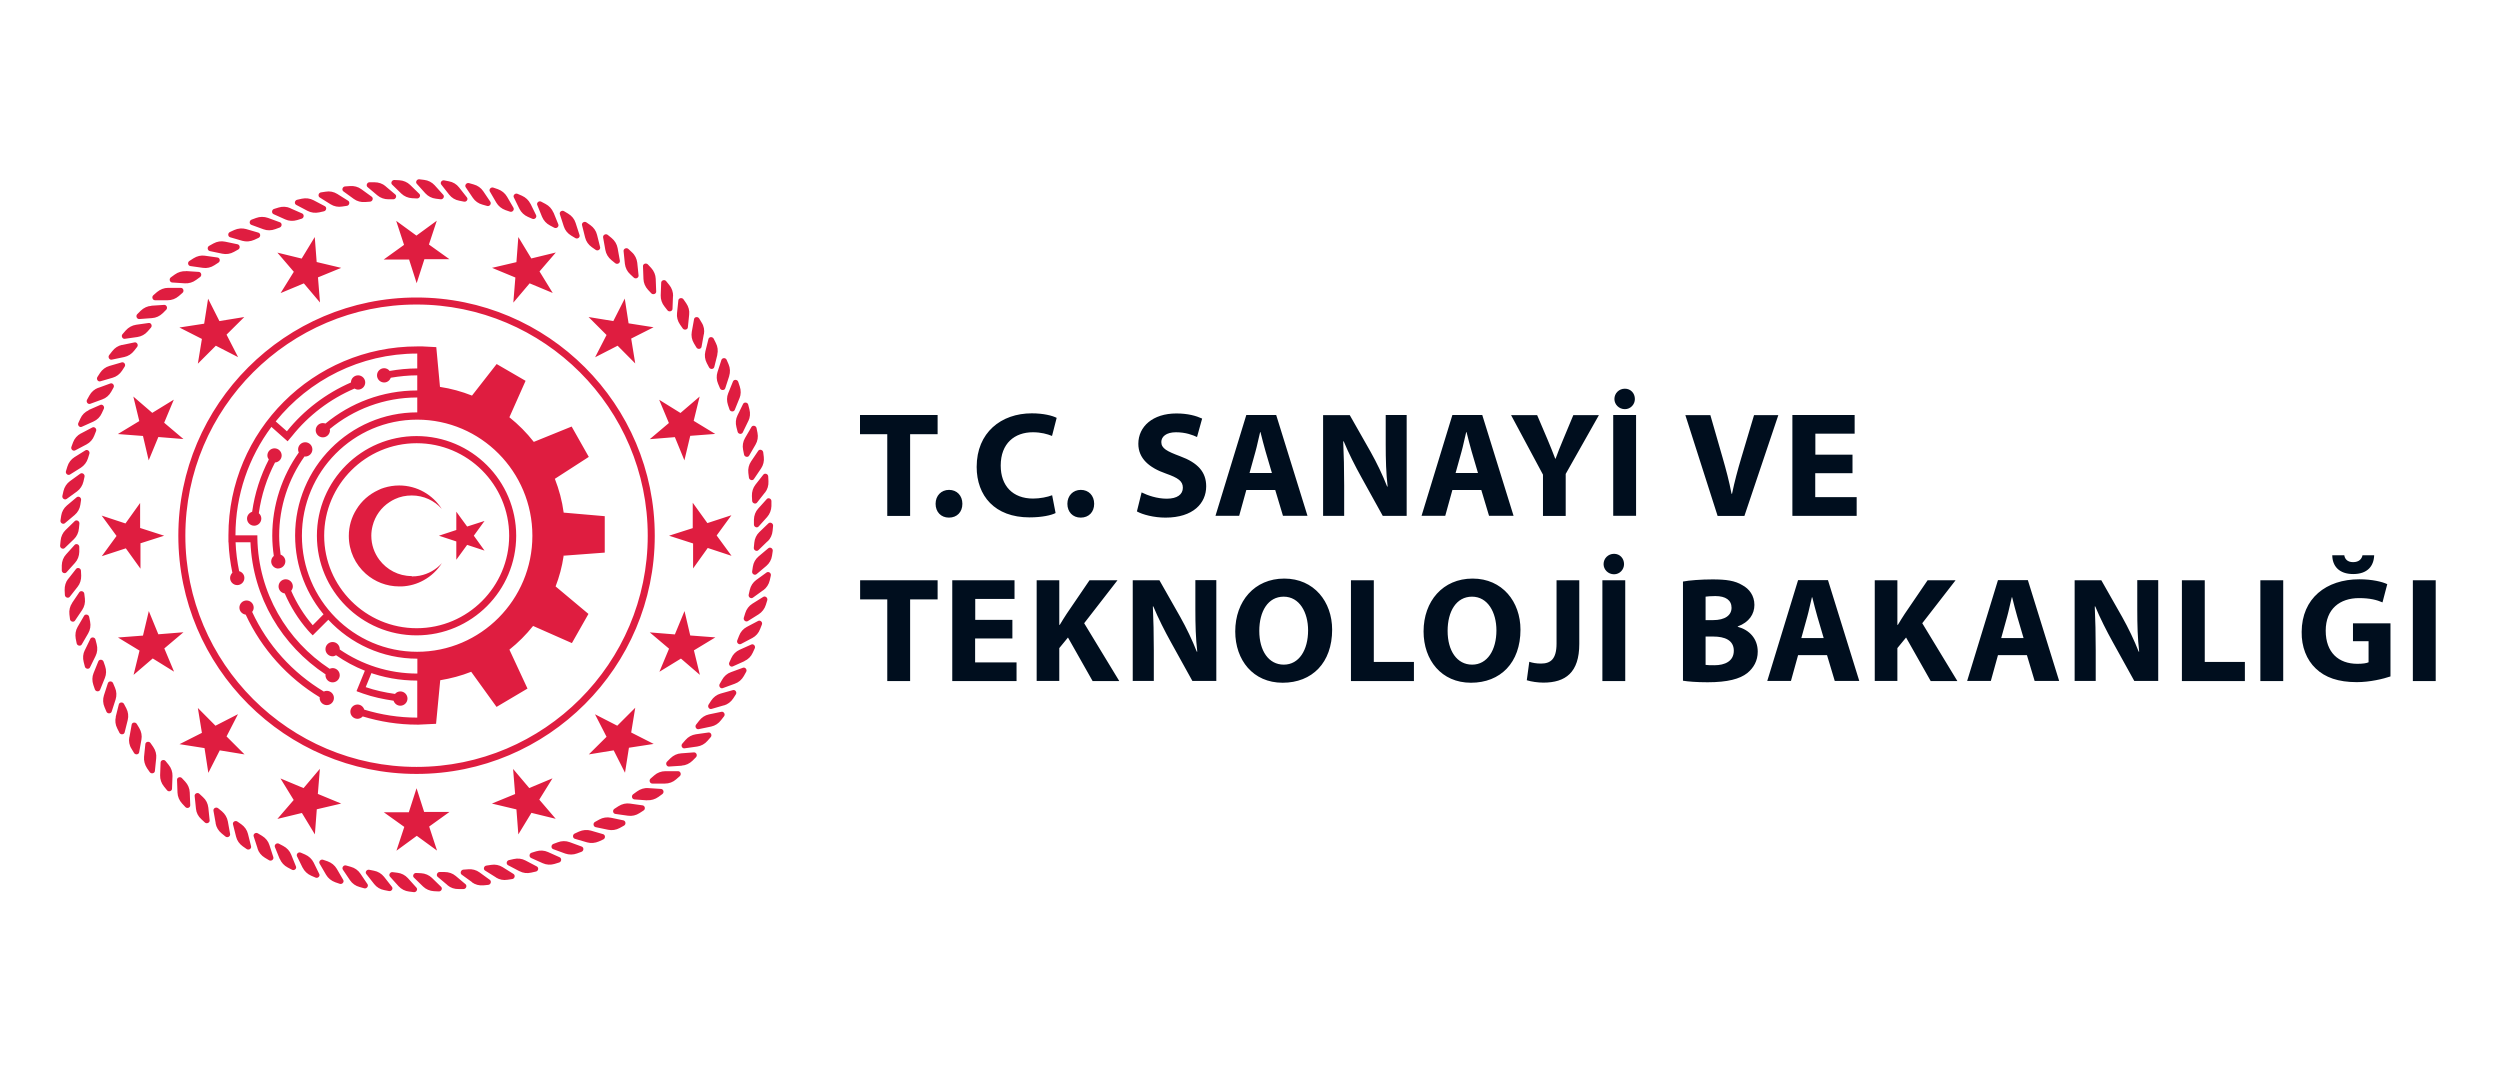
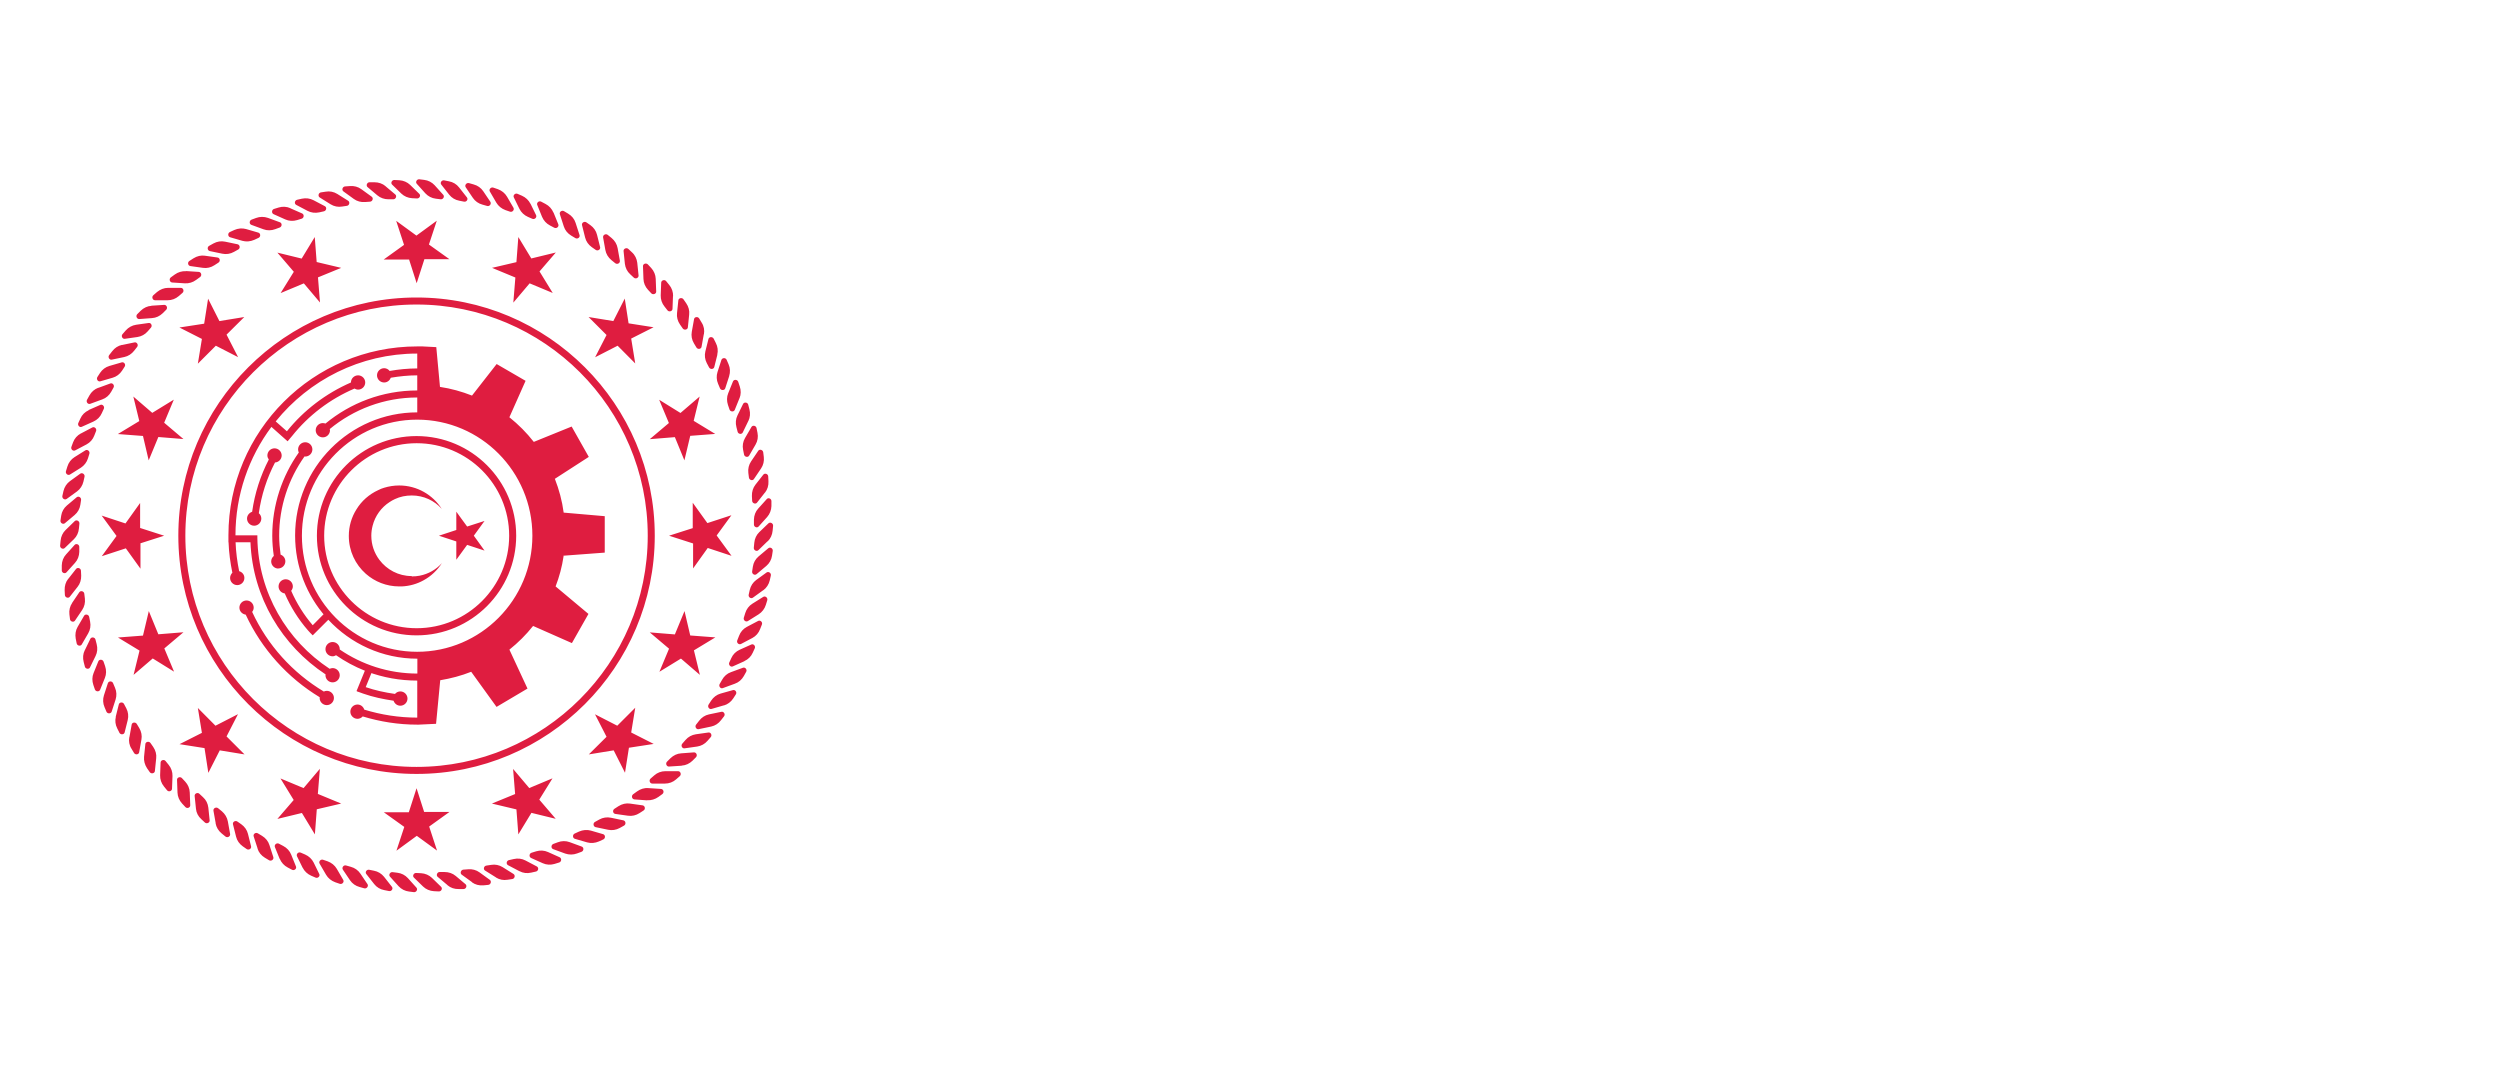
<svg xmlns="http://www.w3.org/2000/svg" id="Layer_1" data-name="Layer 1" viewBox="0 0 210 90">
  <defs>
    <style> .cls-1 { fill: #000e1e; } .cls-2 { fill: #df1d40; } </style>
  </defs>
-   <path class="cls-1" d="M74.52,36.47h-2.28v-1.61h6.52v1.61h-2.31v6.87h-1.92v-6.87ZM78.59,42.32c0-.68.47-1.17,1.13-1.17s1.12.48,1.12,1.17-.45,1.16-1.13,1.16-1.12-.49-1.12-1.16ZM88.66,43.1c-.35.18-1.14.36-2.18.36-2.93,0-4.44-1.82-4.44-4.24,0-2.89,2.06-4.5,4.63-4.5.99,0,1.75.2,2.09.38l-.39,1.52c-.39-.16-.93-.31-1.61-.31-1.52,0-2.7.92-2.7,2.8,0,1.7,1.01,2.77,2.72,2.77.58,0,1.22-.13,1.6-.28l.29,1.5ZM89.66,42.32c0-.68.47-1.17,1.13-1.17s1.12.48,1.12,1.17-.45,1.16-1.13,1.16-1.12-.49-1.12-1.16ZM95.89,41.36c.52.26,1.31.53,2.12.53.88,0,1.35-.36,1.35-.92s-.4-.83-1.42-1.19c-1.41-.49-2.32-1.27-2.32-2.5,0-1.45,1.21-2.55,3.2-2.55.96,0,1.66.2,2.16.43l-.43,1.55c-.34-.16-.94-.4-1.77-.4s-1.23.38-1.23.82c0,.54.48.78,1.57,1.19,1.5.55,2.2,1.33,2.2,2.53,0,1.42-1.09,2.63-3.42,2.63-.97,0-1.92-.25-2.4-.52l.39-1.58ZM104.69,41.16l-.6,2.17h-1.99l2.59-8.47h2.51l2.63,8.47h-2.06l-.65-2.17h-2.43ZM106.84,39.73l-.53-1.8c-.15-.5-.3-1.13-.43-1.63h-.03c-.13.5-.25,1.14-.39,1.63l-.5,1.8h1.87ZM111.14,43.34v-8.47h2.24l1.76,3.1c.5.89,1.01,1.95,1.38,2.9h.04c-.13-1.12-.16-2.26-.16-3.53v-2.48h1.76v8.47h-2.01l-1.81-3.27c-.5-.9-1.06-2-1.47-2.99h-.04c.05,1.13.08,2.32.08,3.71v2.55h-1.76ZM122,41.16l-.6,2.17h-1.99l2.59-8.47h2.51l2.63,8.47h-2.06l-.65-2.17h-2.43ZM124.15,39.73l-.53-1.8c-.15-.5-.3-1.13-.43-1.63h-.03c-.13.5-.25,1.14-.39,1.63l-.5,1.8h1.87ZM129.61,43.34v-3.47l-2.68-5h2.19l.87,2.04c.26.62.44,1.07.65,1.62h.03c.19-.53.39-1.02.64-1.62l.85-2.04h2.15l-2.79,4.94v3.53h-1.91ZM137.43,34.86v8.47h-1.92v-8.47h1.92ZM135.61,33.52c0-.49.39-.87.88-.87s.84.38.84.87c0,.45-.36.85-.84.85-.5,0-.88-.4-.88-.85ZM144.28,43.34l-2.71-8.47h2.1l1.03,3.58c.29,1.01.55,1.97.75,3.03h.04c.21-1.02.48-2.02.77-2.99l1.08-3.62h2.04l-2.85,8.47h-2.24ZM155.6,39.75h-3.12v2.01h3.48v1.57h-5.4v-8.47h5.23v1.57h-3.3v1.76h3.12v1.56ZM74.52,50.35h-2.27v-1.61h6.51v1.61h-2.31v6.86h-1.92v-6.86ZM85.03,53.63h-3.12v2.01h3.48v1.57h-5.4v-8.47h5.23v1.57h-3.3v1.76h3.12v1.56ZM87.08,48.74h1.9v3.75h.04c.19-.33.39-.63.58-.93l1.92-2.82h2.35l-2.8,3.61,2.95,4.86h-2.24l-2.07-3.66-.73.89v2.76h-1.9v-8.47ZM95.15,57.21v-8.47h2.24l1.76,3.1c.5.89,1.01,1.95,1.38,2.9h.04c-.13-1.12-.16-2.26-.16-3.53v-2.48h1.76v8.47h-2.01l-1.81-3.27c-.5-.9-1.06-2-1.47-2.99h-.04c.05,1.13.08,2.32.08,3.71v2.55h-1.76ZM111.9,52.89c0,2.78-1.68,4.46-4.16,4.46s-3.98-1.9-3.98-4.31c0-2.54,1.62-4.44,4.12-4.44s4.02,1.95,4.02,4.29ZM105.78,53c0,1.66.78,2.83,2.06,2.83s2.04-1.23,2.04-2.88c0-1.52-.73-2.83-2.05-2.83s-2.05,1.23-2.05,2.88ZM113.48,48.74h1.92v6.86h3.37v1.61h-5.29v-8.47ZM127.72,52.89c0,2.78-1.68,4.46-4.16,4.46s-3.98-1.9-3.98-4.31c0-2.54,1.62-4.44,4.12-4.44s4.02,1.95,4.02,4.29ZM121.6,53c0,1.66.78,2.83,2.06,2.83s2.04-1.23,2.04-2.88c0-1.52-.73-2.83-2.05-2.83s-2.05,1.23-2.05,2.88ZM130.75,48.74h1.91v5.35c0,2.41-1.16,3.25-3.02,3.25-.44,0-1.02-.08-1.39-.2l.21-1.55c.26.09.6.15.98.15.8,0,1.31-.36,1.31-1.68v-5.33ZM136.52,48.74v8.47h-1.92v-8.47h1.92ZM134.7,47.39c0-.49.39-.87.88-.87s.84.38.84.87c0,.45-.36.85-.84.85-.5,0-.88-.4-.88-.85ZM141.37,48.85c.5-.1,1.52-.18,2.48-.18,1.17,0,1.89.11,2.5.48.59.31,1.02.89,1.02,1.66s-.44,1.46-1.4,1.81v.03c.97.26,1.68.99,1.68,2.09,0,.77-.35,1.37-.88,1.8-.62.49-1.65.77-3.33.77-.94,0-1.65-.06-2.07-.13v-8.32ZM143.27,52.09h.63c1.01,0,1.55-.41,1.55-1.04s-.49-.98-1.36-.98c-.42,0-.65.03-.82.05v1.97ZM143.27,55.85c.19.03.41.03.74.03.87,0,1.63-.33,1.63-1.22s-.77-1.19-1.72-1.19h-.65v2.39ZM151.04,55.03l-.6,2.17h-1.99l2.59-8.47h2.51l2.63,8.47h-2.06l-.65-2.17h-2.43ZM153.19,53.6l-.53-1.8c-.15-.5-.3-1.13-.43-1.63h-.03c-.13.5-.25,1.14-.39,1.63l-.5,1.8h1.87ZM157.48,48.74h1.9v3.75h.04c.19-.33.39-.63.58-.93l1.92-2.82h2.35l-2.8,3.61,2.95,4.86h-2.24l-2.07-3.66-.73.89v2.76h-1.9v-8.47ZM167.83,55.03l-.6,2.17h-1.99l2.59-8.47h2.51l2.63,8.47h-2.06l-.65-2.17h-2.42ZM169.98,53.6l-.53-1.8c-.15-.5-.3-1.13-.43-1.63h-.03c-.13.5-.25,1.14-.39,1.63l-.5,1.8h1.87ZM174.27,57.21v-8.47h2.24l1.76,3.1c.5.89,1.01,1.95,1.38,2.9h.04c-.13-1.12-.16-2.26-.16-3.53v-2.48h1.76v8.47h-2.01l-1.81-3.27c-.5-.9-1.06-2-1.47-2.99h-.04c.05,1.13.08,2.32.08,3.71v2.55h-1.76ZM183.28,48.74h1.92v6.86h3.37v1.61h-5.29v-8.47ZM191.79,48.74v8.47h-1.92v-8.47h1.92ZM200.8,56.82c-.59.2-1.71.48-2.83.48-1.55,0-2.66-.39-3.44-1.14-.78-.73-1.21-1.84-1.19-3.08.01-2.82,2.06-4.42,4.84-4.42,1.09,0,1.94.21,2.35.41l-.4,1.53c-.46-.2-1.04-.36-1.97-.36-1.6,0-2.8.9-2.8,2.74s1.09,2.78,2.66,2.78c.44,0,.79-.05.94-.13v-1.77h-1.31v-1.5h3.15v4.46ZM196.92,46.64c.04.28.23.58.74.58s.73-.28.79-.58h.98c-.03.92-.57,1.58-1.76,1.58s-1.75-.67-1.76-1.58h1.01ZM204.6,48.74v8.47h-1.92v-8.47h1.92Z" />
  <path class="cls-2" d="M55.86,65.82h-1.07c-.21,0-.3-.28-.14-.42l.31-.27c.26-.23.59-.35.93-.35h1.07c.21,0,.3.28.14.42l-.31.27c-.26.23-.59.35-.93.35M57.27,64.31c.34-.02.65-.17.9-.41l.29-.29c.15-.15.04-.42-.17-.41l-1.07.08c-.34.02-.65.17-.9.41l-.29.29c-.15.15-.04.42.16.41l1.07-.07M58.56,62.71c.33-.05.64-.21.87-.48l.27-.31c.14-.16.01-.42-.19-.39l-1.06.15c-.33.05-.64.21-.87.48l-.27.31c-.14.16-.01.42.19.39l1.06-.15M59.74,61.03c.33-.07.62-.26.83-.54l.25-.32c.13-.17-.02-.42-.22-.38l-1.05.22c-.33.07-.62.26-.83.54l-.25.32c-.13.17.02.42.22.38l1.05-.22M60.8,59.26c.32-.09.6-.3.79-.59l.22-.34c.12-.18-.05-.42-.25-.36l-1.03.29c-.32.09-.6.3-.79.59l-.22.34c-.11.18.05.42.25.36l1.03-.3M61.73,57.43c.32-.11.58-.34.75-.64l.2-.36c.1-.18-.08-.41-.27-.34l-1.01.37c-.32.11-.58.34-.75.65l-.2.35c-.1.19.08.42.27.34l1.01-.37M62.53,55.53c.31-.14.56-.38.7-.7l.17-.37c.09-.19-.11-.41-.29-.32l-.98.44c-.31.14-.56.38-.7.7l-.17.37c-.09.19.11.41.29.33l.98-.44M63.2,53.59c.3-.16.53-.42.65-.75l.15-.38c.08-.2-.14-.4-.32-.3l-.95.5c-.3.16-.53.42-.65.75l-.15.38c-.08.2.13.4.32.3l.95-.5M63.73,51.6c.28-.18.5-.46.6-.79l.12-.39c.06-.2-.16-.39-.34-.28l-.91.57c-.29.18-.5.46-.6.79l-.12.39c-.06.2.16.39.34.28l.91-.57M64.12,49.58c.27-.2.46-.49.54-.83l.09-.4c.05-.21-.19-.38-.36-.26l-.87.63c-.27.2-.46.49-.54.83l-.09.4c-.05.21.19.38.36.25l.87-.63M64.37,47.54c.26-.22.43-.52.48-.86l.06-.4c.03-.21-.21-.36-.37-.23l-.82.69c-.26.22-.43.52-.48.86l-.06.4c-.03.21.21.36.37.23l.82-.69M64.48,45.48c.24-.23.39-.55.42-.9l.04-.41c.02-.21-.24-.35-.39-.21l-.77.74c-.24.23-.39.55-.42.9l-.04.41c-.02.21.24.35.39.2l.77-.75M64.44,43.43c.22-.25.35-.58.36-.92v-.41c.01-.21-.26-.33-.39-.18l-.72.8c-.23.25-.35.58-.36.92v.41c-.01.21.25.33.39.18l.72-.8M64.26,41.38c.21-.27.31-.6.29-.95l-.02-.41c-.01-.21-.28-.31-.41-.15l-.66.84c-.21.27-.31.6-.3.95l.02.41c.01.21.29.31.41.15l.66-.84M63.93,39.35c.19-.28.27-.62.23-.96l-.05-.4c-.03-.21-.31-.29-.42-.12l-.6.89c-.19.28-.27.62-.23.96l.05.4c.03.21.31.29.42.12l.6-.89M63.47,37.34c.17-.29.23-.64.16-.98l-.08-.4c-.04-.21-.33-.27-.43-.09l-.54.93c-.17.29-.23.64-.16.98l.08.4c.04.21.33.27.43.09l.54-.93M62.86,35.37c.15-.3.18-.65.09-.99l-.1-.39c-.05-.2-.34-.24-.43-.06l-.47.96c-.15.3-.18.65-.09.99l.1.39c.05.2.34.24.43.06l.47-.97M62.12,33.45c.13-.31.13-.66.02-.99l-.13-.39c-.07-.2-.36-.22-.44-.03l-.4.99c-.13.31-.13.66-.02.99l.13.38c.07.2.36.22.44.03l.4-.99M61.25,31.59c.1-.32.09-.67-.05-.99l-.16-.37c-.08-.2-.37-.19-.44,0l-.33,1.02c-.1.32-.09.67.05.99l.16.38c.08.19.38.19.44,0l.33-1.02M60.25,29.79c.08-.33.04-.67-.12-.98l-.18-.36c-.1-.19-.39-.17-.44.03l-.26,1.04c-.08.33-.04.67.12.98l.19.36c.1.19.39.17.44-.03l.26-1.04M59.13,28.07c.06-.33,0-.68-.19-.97l-.21-.35c-.11-.18-.4-.14-.43.06l-.19,1.06c-.06.33,0,.67.18.97l.21.35c.11.18.4.14.43-.06l.19-1.06M57.89,26.43c.04-.34-.05-.67-.25-.96l-.23-.33c-.12-.17-.41-.11-.43.09l-.11,1.07c-.04.33.05.67.25.96l.23.33c.12.17.41.11.43-.09l.11-1.07M56.54,24.88c.01-.34-.1-.67-.32-.94l-.26-.32c-.13-.17-.41-.08-.42.12l-.04,1.07c-.01.34.1.67.32.94l.25.32c.13.16.41.08.42-.12l.04-1.07M55.08,23.42c-.01-.33-.15-.66-.38-.91l-.28-.3c-.15-.15-.42-.05-.41.15l.04,1.07c.01.34.15.66.38.91l.28.3c.14.15.42.05.41-.15l-.04-1.07M53.53,22.07c-.04-.33-.19-.65-.45-.88l-.3-.28c-.15-.14-.42-.02-.4.18l.11,1.07c.04.33.19.65.45.88l.3.28c.15.15.42.02.4-.18l-.11-1.07M51.88,20.84c-.06-.33-.24-.63-.51-.85l-.32-.26c-.16-.13-.42,0-.39.21l.19,1.06c.06.33.24.63.51.85l.32.26c.17.13.42,0,.39-.21l-.19-1.06M50.15,19.72c-.08-.33-.28-.61-.56-.81l-.33-.23c-.17-.12-.42.03-.37.23l.26,1.04c.08.33.28.61.56.81l.33.23c.17.12.42-.03.37-.23l-.26-1.04M48.35,18.72c-.1-.32-.32-.59-.62-.77l-.35-.21c-.18-.11-.42.06-.35.26l.33,1.02c.1.32.32.59.62.77l.35.21c.18.11.42-.06.35-.26l-.33-1.02M46.49,17.86c-.13-.31-.36-.57-.67-.73l-.36-.19c-.19-.1-.41.09-.33.28l.4.99c.13.31.36.57.67.73l.36.19c.19.1.41-.09.34-.28l-.4-.99M44.56,17.12c-.15-.3-.4-.54-.72-.68l-.37-.16c-.19-.08-.4.12-.31.3l.47.96c.15.3.4.54.72.68l.37.16c.19.08.4-.12.31-.31l-.47-.96M42.59,16.52c-.17-.29-.44-.51-.77-.63l-.38-.13c-.2-.07-.4.15-.29.33l.54.93c.17.29.44.51.77.63l.38.13c.2.07.39-.15.29-.33l-.54-.93M40.59,16.06c-.19-.28-.47-.48-.81-.57l-.39-.11c-.21-.05-.38.18-.27.35l.6.89c.19.28.47.48.81.57l.39.11c.2.06.38-.17.27-.35l-.6-.89M38.56,15.74c-.21-.27-.51-.45-.85-.51l-.4-.08c-.21-.04-.37.2-.24.36l.66.84c.21.27.51.45.85.51l.4.08c.21.04.37-.2.24-.36l-.66-.84M36.51,15.56c-.23-.25-.54-.41-.88-.45l-.4-.05c-.21-.03-.36.23-.22.38l.72.8c.23.25.54.41.88.45l.4.05c.21.03.36-.23.22-.38l-.72-.8M34.45,15.53c-.24-.23-.56-.37-.91-.39l-.41-.02c-.21-.01-.34.25-.19.39l.77.75c.24.23.56.37.91.39l.41.02c.21.01.34-.25.19-.39l-.77-.75M32.39,15.64c-.26-.22-.59-.33-.94-.33h-.41c-.21,0-.32.28-.16.41l.82.69c.26.22.59.33.93.33h.41c.21,0,.32-.28.16-.41l-.82-.69M30.35,15.89c-.27-.2-.61-.29-.96-.26l-.41.03c-.21.02-.3.3-.13.42l.87.63c.27.2.61.29.96.26l.41-.03c.21-.02.3-.3.13-.42l-.87-.63M28.33,16.29c-.29-.18-.63-.25-.97-.19l-.4.06c-.21.03-.28.32-.1.43l.91.57c.29.18.63.25.97.19l.4-.06c.21-.03.28-.32.1-.43l-.91-.57M26.34,16.82c-.3-.16-.65-.2-.98-.13l-.4.09c-.21.05-.26.33-.08.43l.95.5c.3.16.64.2.98.13l.4-.09c.21-.05.26-.33.08-.43l-.95-.5M24.4,17.49c-.31-.14-.66-.16-.99-.06l-.39.12c-.2.06-.23.35-.04.44l.98.44c.31.14.66.16.99.06l.39-.12c.2-.06.23-.35.04-.44l-.98-.43M22.5,18.3c-.32-.11-.67-.11-.99.01l-.38.14c-.2.08-.21.37-.01.44l1.01.37c.32.12.67.11.99-.01l.38-.14c.2-.08.21-.37.01-.44l-1.01-.37M20.67,19.24c-.32-.09-.67-.06-.99.08l-.37.17c-.19.09-.18.38.02.44l1.03.3c.32.09.67.06.99-.08l.37-.17c.19-.09.18-.38-.02-.44l-1.03-.3M18.91,20.3c-.33-.07-.67-.02-.98.15l-.36.2c-.19.1-.15.39.05.44l1.05.22c.33.07.68.02.98-.15l.36-.2c.19-.1.15-.39-.05-.44l-1.05-.22M17.22,21.48c-.33-.05-.67.03-.97.22l-.34.22c-.18.11-.13.4.08.43l1.06.15c.33.05.67-.03.96-.22l.34-.22c.18-.12.13-.4-.08-.43l-1.06-.15M15.63,22.78c-.34-.02-.67.08-.95.28l-.33.24c-.17.13-.1.41.11.43l1.07.07c.34.02.67-.08.95-.29l.33-.24c.17-.13.1-.41-.11-.43l-1.07-.07M14.12,24.18c-.34,0-.66.13-.93.35l-.31.27c-.16.14-.07.42.14.42h1.07c.34,0,.66-.12.93-.35l.31-.27c.16-.14.07-.42-.14-.42h-1.07M12.72,25.69c-.34.02-.65.17-.9.41l-.29.29c-.15.15-.04.42.17.41l1.07-.08c.34-.02.65-.17.9-.41l.29-.29c.15-.15.04-.42-.17-.41l-1.07.07M11.43,27.28c-.33.05-.64.22-.87.48l-.27.31c-.14.16,0,.42.19.39l1.06-.15c.33-.05.64-.21.87-.48l.27-.31c.14-.16.01-.42-.19-.39l-1.06.15M10.25,28.97c-.33.07-.62.26-.83.54l-.25.32c-.13.17.02.42.22.38l1.05-.22c.33-.07.62-.26.83-.53l.25-.32c.13-.17-.02-.42-.22-.38l-1.05.22M9.19,30.74c-.32.09-.6.3-.79.59l-.22.34c-.11.18.05.42.25.36l1.03-.3c.32-.09.6-.3.79-.59l.22-.34c.12-.18-.05-.42-.25-.36l-1.03.3M8.26,32.57c-.32.12-.58.34-.75.65l-.2.36c-.1.19.08.41.27.34l1.01-.37c.32-.11.58-.34.75-.64l.2-.36c.1-.18-.08-.41-.27-.34l-1.01.37M7.45,34.46c-.31.14-.56.38-.7.7l-.17.37c-.09.19.11.41.29.32l.98-.44c.31-.14.56-.38.7-.7l.17-.37c.09-.19-.11-.41-.29-.33l-.98.43M6.79,36.41c-.3.16-.53.42-.65.74l-.14.38c-.08.2.13.4.32.3l.95-.5c.3-.16.53-.42.65-.74l.15-.38c.08-.2-.14-.4-.32-.3l-.95.5M6.26,38.4c-.29.18-.5.46-.6.79l-.12.39c-.06.2.16.39.34.28l.91-.57c.28-.18.5-.46.6-.79l.12-.39c.06-.2-.16-.39-.34-.28l-.91.57M5.87,40.42c-.27.2-.46.49-.54.83l-.09.4c-.05.21.19.38.36.26l.87-.63c.27-.2.46-.49.54-.83l.09-.4c.05-.21-.19-.38-.36-.26l-.87.63M5.62,42.46c-.26.22-.43.52-.48.86l-.06.4c-.03.21.21.36.37.23l.82-.69c.26-.22.43-.52.48-.86l.06-.4c.03-.21-.21-.36-.37-.23l-.82.69M5.51,44.52c-.24.23-.39.55-.42.9l-.04.41c-.02.21.24.35.39.2l.77-.74c.24-.23.39-.55.42-.9l.04-.41c.02-.21-.24-.35-.39-.21l-.77.75M5.55,46.57c-.23.25-.35.57-.36.92v.41c-.01.21.25.33.39.18l.72-.8c.23-.25.35-.58.36-.92v-.41c.01-.21-.25-.33-.39-.18l-.72.8M5.73,48.62c-.21.26-.31.6-.3.95l.02.41c.01.21.29.31.41.15l.66-.84c.21-.26.31-.6.3-.94l-.02-.41c-.01-.21-.28-.31-.41-.15l-.66.84M6.06,50.65c-.19.28-.27.62-.23.96l.05.4c.02.21.31.29.42.12l.6-.89c.19-.28.27-.62.23-.96l-.05-.41c-.02-.21-.31-.29-.42-.12l-.6.89M6.52,52.66c-.17.29-.22.64-.16.98l.08.4c.04.21.33.27.43.09l.54-.93c.17-.29.23-.64.16-.98l-.08-.4c-.04-.21-.33-.27-.43-.09l-.54.93M7.12,54.62c-.15.3-.18.65-.09.99l.1.39c.05.2.35.24.43.06l.47-.96c.15-.3.18-.65.09-.99l-.1-.39c-.05-.2-.34-.24-.43-.06l-.47.97M7.86,56.54c-.13.31-.13.66-.02.99l.13.38c.07.2.36.22.44.03l.4-.99c.13-.31.13-.66.02-.99l-.13-.38c-.07-.2-.36-.22-.44-.03l-.4.99M8.73,58.41c-.1.32-.09.67.05.99l.16.38c.08.19.37.19.44,0l.33-1.02c.1-.32.09-.67-.05-.99l-.16-.38c-.08-.2-.37-.2-.44,0l-.33,1.02M9.73,60.21c-.08.33-.04.67.12.98l.18.36c.1.19.39.17.44-.03l.26-1.04c.08-.33.04-.67-.12-.98l-.19-.36c-.09-.19-.39-.17-.44.03l-.26,1.04M10.86,61.93c-.06.33,0,.68.19.97l.21.35c.11.18.4.14.43-.06l.19-1.06c.06-.33,0-.67-.18-.97l-.21-.35c-.11-.18-.4-.14-.43.06l-.19,1.06M12.1,63.57c-.03.33.06.67.25.96l.23.33c.12.17.41.11.43-.09l.11-1.07c.04-.33-.05-.67-.25-.96l-.23-.33c-.12-.17-.41-.11-.43.09l-.11,1.07M13.45,65.12c-.01.34.1.67.32.94l.26.32c.13.17.41.08.42-.12l.04-1.07c.01-.34-.1-.67-.32-.94l-.26-.32c-.13-.17-.41-.08-.42.12l-.04,1.07M14.91,66.58c.01.33.15.66.38.91l.28.3c.14.16.42.06.41-.15l-.04-1.07c-.01-.34-.15-.66-.38-.91l-.28-.3c-.14-.15-.42-.06-.41.15l.04,1.07M16.46,67.93c.03.34.19.65.45.88l.3.28c.15.14.42.02.4-.18l-.11-1.07c-.04-.34-.19-.65-.45-.88l-.3-.28c-.15-.15-.42-.02-.4.18l.11,1.07M18.11,69.16c.06.33.24.63.51.85l.32.26c.16.13.42,0,.39-.21l-.19-1.06c-.06-.33-.24-.63-.5-.85l-.32-.26c-.17-.13-.42,0-.39.21l.19,1.06M19.83,70.28c.08.33.28.61.56.81l.33.23c.17.12.42-.03.37-.23l-.26-1.04c-.08-.33-.28-.61-.56-.81l-.33-.23c-.17-.12-.42.03-.37.23l.26,1.04M21.63,71.28c.1.32.32.59.62.77l.35.21c.18.11.42-.06.36-.26l-.33-1.02c-.1-.32-.32-.59-.62-.77l-.35-.21c-.18-.11-.42.06-.35.26l.33,1.02M23.5,72.14c.13.31.36.57.67.73l.36.19c.19.1.41-.09.33-.28l-.4-.99c-.12-.31-.36-.57-.67-.73l-.36-.19c-.19-.1-.41.09-.34.28l.4.99M25.42,72.88c.15.3.4.54.72.68l.37.16c.19.08.4-.12.31-.3l-.47-.96c-.15-.3-.4-.54-.72-.68l-.37-.16c-.2-.08-.4.12-.31.31l.47.96M27.39,73.48c.17.29.44.51.77.63l.38.13c.2.07.4-.15.29-.33l-.54-.93c-.17-.29-.44-.51-.77-.63l-.38-.13c-.2-.07-.4.15-.29.33l.54.93M29.4,73.94c.19.28.47.48.81.57l.39.11c.2.05.38-.18.27-.35l-.6-.89c-.19-.28-.47-.48-.81-.57l-.39-.11c-.2-.06-.38.17-.27.35l.6.89M31.43,74.26c.21.27.51.45.85.51l.4.08c.21.04.37-.2.24-.36l-.66-.84c-.21-.26-.51-.45-.85-.51l-.4-.08c-.21-.04-.37.2-.24.36l.66.84M33.48,74.44c.23.25.54.41.88.45l.4.05c.21.03.36-.23.22-.38l-.72-.8c-.23-.25-.54-.41-.88-.45l-.4-.05c-.21-.03-.36.23-.22.38l.72.8M35.54,74.47c.24.23.56.37.91.39l.41.02c.21.01.34-.25.19-.39l-.77-.75c-.24-.23-.56-.37-.91-.39l-.41-.02c-.21-.01-.34.25-.19.39l.77.75M37.59,74.36c.26.22.59.33.94.32h.41c.21,0,.32-.28.16-.41l-.82-.69c-.26-.22-.59-.33-.94-.33h-.41c-.21,0-.32.28-.16.41l.82.69M39.64,74.11c.27.2.61.29.96.26l.41-.04c.21-.02.3-.29.14-.42l-.87-.63c-.27-.2-.61-.29-.95-.26l-.41.03c-.21.02-.3.3-.14.42l.87.63M41.66,73.71c.29.18.63.25.97.19l.4-.06c.21-.03.28-.32.1-.43l-.91-.57c-.29-.18-.63-.25-.97-.19l-.4.06c-.21.03-.28.32-.1.42l.91.57M43.64,73.18c.3.16.64.2.98.12l.4-.09c.21-.05.26-.33.07-.43l-.95-.5c-.3-.16-.65-.2-.99-.12l-.4.09c-.21.05-.26.33-.07.43l.95.5M45.59,72.51c.31.14.66.16.99.06l.39-.12c.2-.06.23-.35.04-.44l-.98-.44c-.31-.14-.66-.16-.99-.06l-.39.12c-.2.06-.23.35-.04.44l.98.44M47.48,71.7c.32.11.67.11.99-.01l.38-.14c.2-.08.21-.37.01-.44l-1.01-.37c-.32-.12-.67-.11-.99.01l-.38.14c-.2.08-.21.37-.01.44l1.01.37M49.32,70.76c.32.09.67.06.99-.08l.37-.17c.19-.09.18-.38-.02-.44l-1.03-.3c-.32-.09-.67-.06-.99.08l-.37.17c-.19.09-.18.38.02.44l1.03.3M51.08,69.7c.33.07.67.02.98-.15l.36-.2c.18-.1.15-.39-.05-.44l-1.05-.22c-.33-.07-.68-.02-.98.15l-.36.2c-.19.1-.15.39.05.44l1.05.22M52.76,68.52c.33.05.67-.03.96-.22l.34-.22c.18-.11.12-.4-.08-.43l-1.06-.15c-.33-.05-.67.03-.97.22l-.34.22c-.18.12-.13.4.08.43l1.06.15M54.36,67.22c.34.02.67-.08.95-.28l.33-.24c.17-.13.1-.41-.11-.43l-1.07-.07c-.34-.03-.67.08-.95.28l-.33.24c-.17.13-.1.41.11.43l1.07.08M34.36,21.79l.64,2,.65-2.02h2.1s-1.72-1.23-1.72-1.23l.66-2-1.71,1.25-1.7-1.24.66,2.02-1.71,1.23h2.12ZM25.52,23.8l1.36,1.61-.17-2.11,1.95-.8-2.06-.49-.16-2.1-1.1,1.81-2.04-.5,1.38,1.61-1.11,1.79,1.96-.82ZM18.13,29.04l1.87.96-.97-1.89,1.49-1.48-2.09.34-.95-1.88-.33,2.1-2.08.32,1.89.96-.34,2.08,1.5-1.5ZM13.31,36.71l2.1.17-1.62-1.37.81-1.94-1.81,1.11-1.59-1.37.5,2.06-1.8,1.09,2.11.16.48,2.05.81-1.96ZM11.79,45.64l2-.64-2.02-.65v-2.1s-1.23,1.72-1.23,1.72l-2-.66,1.25,1.71-1.24,1.7,2.02-.66,1.23,1.71v-2.12ZM13.8,54.47l1.61-1.36-2.11.17-.8-1.95-.49,2.06-2.1.16,1.81,1.1-.5,2.04,1.61-1.38,1.79,1.11-.82-1.96ZM19.03,61.86l.96-1.87-1.89.97-1.48-1.49.34,2.09-1.88.95,2.1.33.32,2.08.96-1.89,2.08.34-1.5-1.5ZM26.7,66.68l.17-2.1-1.37,1.62-1.94-.81,1.11,1.81-1.37,1.59,2.06-.5,1.09,1.8.16-2.11,2.05-.48-1.96-.81ZM35.63,68.21l-.64-2-.65,2.02h-2.1s1.72,1.23,1.72,1.23l-.66,2,1.71-1.25,1.7,1.24-.66-2.02,1.71-1.23h-2.12ZM44.46,66.2l-1.36-1.61.17,2.11-1.95.8,2.06.49.16,2.1,1.1-1.81,2.04.5-1.38-1.61,1.11-1.79-1.96.82ZM51.85,60.96l-1.87-.96.97,1.89-1.49,1.48,2.09-.34.95,1.88.33-2.1,2.08-.32-1.89-.96.34-2.08-1.5,1.5ZM56.68,53.29l-2.1-.17,1.62,1.37-.81,1.94,1.81-1.11,1.59,1.37-.5-2.06,1.8-1.09-2.11-.16-.48-2.05-.81,1.96ZM58.2,44.36l-2,.64,2.02.65v2.1s1.23-1.72,1.23-1.72l2,.66-1.25-1.71,1.24-1.7-2.02.66-1.23-1.71v2.12ZM56.19,35.53l-1.61,1.36,2.11-.17.8,1.95.49-2.06,2.1-.16-1.81-1.1.5-2.04-1.61,1.38-1.79-1.11.82,1.96ZM50.95,28.14l-.96,1.87,1.89-.97,1.48,1.49-.34-2.09,1.88-.95-2.1-.33-.32-2.08-.96,1.89-2.08-.34,1.5,1.5ZM43.29,23.32l-.17,2.1,1.37-1.62,1.94.81-1.11-1.81,1.37-1.59-2.06.5-1.09-1.8-.16,2.11-2.05.48,1.96.81ZM34.99,65.01c11.03,0,20.01-8.97,20.01-20.01s-8.98-20.01-20.01-20.01-20.01,8.98-20.01,20.01,8.98,20.01,20.01,20.01M34.99,25.58c10.71,0,19.42,8.71,19.42,19.42s-8.71,19.42-19.42,19.42-19.42-8.71-19.42-19.42,8.71-19.42,19.42-19.42M34.58,48.39h0c-1.11,0-2.09-.54-2.71-1.36-.43-.57-.68-1.27-.68-2.03,0-.29.04-.57.11-.84.21-.83.73-1.54,1.43-1.99.14-.09.29-.18.45-.25.43-.2.9-.3,1.41-.3,1,0,1.9.43,2.52,1.13-.75-1.18-2.07-1.97-3.58-1.97-.44,0-.86.07-1.26.19-.18.05-.34.12-.5.2-.76.35-1.4.91-1.83,1.62-.41.65-.64,1.41-.64,2.23,0,1.27.55,2.4,1.43,3.18.75.66,1.73,1.06,2.8,1.06.07,0,.14,0,.22,0,.66-.03,1.29-.21,1.84-.52.62-.34,1.15-.84,1.53-1.44-.48.54-1.14.92-1.87,1.06-.21.04-.43.06-.65.06ZM39.24,44.23l-.52-.71-.39-.54v1.54l-1.46.48,1.46.48v1.54l.91-1.25,1.46.48-.66-.92-.24-.33.9-1.24-1.46.47ZM47.34,46.73c-.13.88-.36,1.73-.67,2.53l2.76,2.31-1.39,2.45-3.26-1.44c-.59.74-1.25,1.4-1.99,1.99l1.52,3.27-2.6,1.54-2.13-2.95c-.83.33-1.7.56-2.6.71h0s-.35,3.66-.35,3.66l-1.46.07s-.09,0-.13,0c-1.59,0-3.12-.25-4.57-.69-.11.12-.27.2-.44.2-.33,0-.6-.27-.6-.6s.27-.6.6-.6c.27,0,.49.18.57.43,1.41.43,2.9.67,4.45.67v-3.11c-1.47,0-2.87-.26-4.17-.74l.32.11-.48,1.18c.79.27,1.61.45,2.46.57.11-.13.27-.21.45-.21.33,0,.6.27.6.6s-.27.6-.6.6c-.27,0-.49-.18-.57-.42-.88-.13-1.74-.31-2.56-.6l-.33-.12s-.1-.03-.15-.05l-.07-.04.7-1.71c-.86-.34-1.67-.78-2.42-1.3-.09.05-.18.09-.29.09-.33,0-.6-.27-.6-.6s.27-.6.6-.6.6.27.6.6c0,.01,0,.02,0,.03,1.86,1.27,4.1,2.02,6.52,2.02v-1.25c-2.95,0-5.61-1.26-7.48-3.27l-1.31,1.31-.08-.08s-.09-.09-.14-.14l-.19-.21c-.8-.92-1.45-1.96-1.94-3.09-.29-.04-.52-.28-.52-.59,0-.33.27-.6.6-.6s.6.27.6.6c0,.14-.06.27-.14.37.46,1.05,1.07,2.03,1.81,2.89l.91-.92.2.24c-1.61-1.83-2.59-4.23-2.59-6.86,0-5.7,4.6-10.34,10.26-10.34v-1.25c-2.79,0-5.35,1-7.35,2.65,0,.03.02.06.02.1,0,.33-.27.6-.6.6s-.6-.27-.6-.6.27-.6.6-.6c.08,0,.15.02.22.04,2.1-1.73,4.78-2.78,7.71-2.78v-1.27c-.76,0-1.5.08-2.22.2-.09.23-.3.4-.56.4-.33,0-.6-.27-.6-.6s.27-.6.6-.6c.19,0,.35.09.46.23.76-.13,1.53-.21,2.32-.21,0,0,0,0,0,0v-1.25h0c-4.8,0-9.09,2.23-11.89,5.7l.94.83c1.42-1.77,3.27-3.18,5.38-4.1,0,0,0,0,0,0,0-.33.27-.6.6-.6s.6.27.6.6-.27.6-.6.6c-.11,0-.21-.04-.3-.09-2.06.88-3.86,2.25-5.24,3.98l-.38.45-1.36-1.21c-1.9,2.55-3.02,5.7-3.02,9.11h1.84v.23c.08,4.59,2.48,8.62,6.07,10.98.08-.03.16-.06.25-.06.33,0,.6.27.6.6s-.27.6-.6.6-.6-.27-.6-.6c0-.03.01-.05.01-.07-3.65-2.41-6.12-6.46-6.31-11.1h-1.25c.03.83.14,1.64.3,2.43.25.07.44.29.44.57,0,.33-.27.6-.6.6s-.6-.27-.6-.6c0-.17.08-.33.19-.44-.17-.83-.29-1.69-.32-2.56h-.01v-.59c0-8.75,7.12-15.86,15.86-15.86.15,0,.3,0,.45,0l1.15.06.31,3.34c.93.14,1.83.39,2.69.73l2.07-2.65,2.43,1.41-1.36,3.06c.76.61,1.45,1.3,2.05,2.07l3.18-1.29,1.44,2.55-2.85,1.84c.35.9.61,1.85.74,2.84l3.45.3v3.06l-3.47.26ZM44.72,45c0-5.38-4.34-9.75-9.68-9.75s-9.68,4.37-9.68,9.75,4.34,9.75,9.68,9.75,9.68-4.37,9.68-9.75ZM23.37,47.75c.33,0,.6-.27.6-.6,0-.26-.17-.48-.4-.56-.07-.52-.12-1.04-.12-1.58,0-2.48.79-4.78,2.13-6.67.02,0,.04.01.06.01.33,0,.6-.27.6-.6s-.27-.6-.6-.6-.6.27-.6.6c0,.09.02.18.06.26-1.4,1.98-2.23,4.39-2.23,7,0,.57.05,1.13.13,1.69-.13.11-.22.27-.22.46,0,.33.27.6.6.6ZM27.46,58.03c-.09,0-.18.02-.26.06-2.62-1.57-4.73-3.9-6.02-6.69.08-.1.13-.22.13-.36,0-.33-.27-.6-.6-.6s-.6.27-.6.6c0,.31.24.55.53.59,1.34,2.89,3.52,5.31,6.22,6.94,0,.02-.01.04-.01.06,0,.33.27.6.6.6s.6-.27.6-.6-.27-.6-.6-.6ZM23.66,38.26c0-.33-.27-.6-.6-.6s-.6.27-.6.6c0,.13.05.24.12.34-.7,1.35-1.18,2.83-1.4,4.39-.24.08-.43.3-.43.57,0,.33.27.6.6.6s.6-.27.6-.6c0-.18-.08-.34-.21-.45.21-1.52.68-2.95,1.36-4.26.31-.02.56-.28.56-.59ZM43.36,45c0,4.61-3.75,8.37-8.37,8.37s-8.37-3.75-8.37-8.37,3.75-8.37,8.37-8.37,8.37,3.75,8.37,8.37ZM42.77,45c0-4.29-3.49-7.77-7.77-7.77s-7.77,3.49-7.77,7.77,3.49,7.77,7.77,7.77,7.77-3.49,7.77-7.77Z" />
</svg>